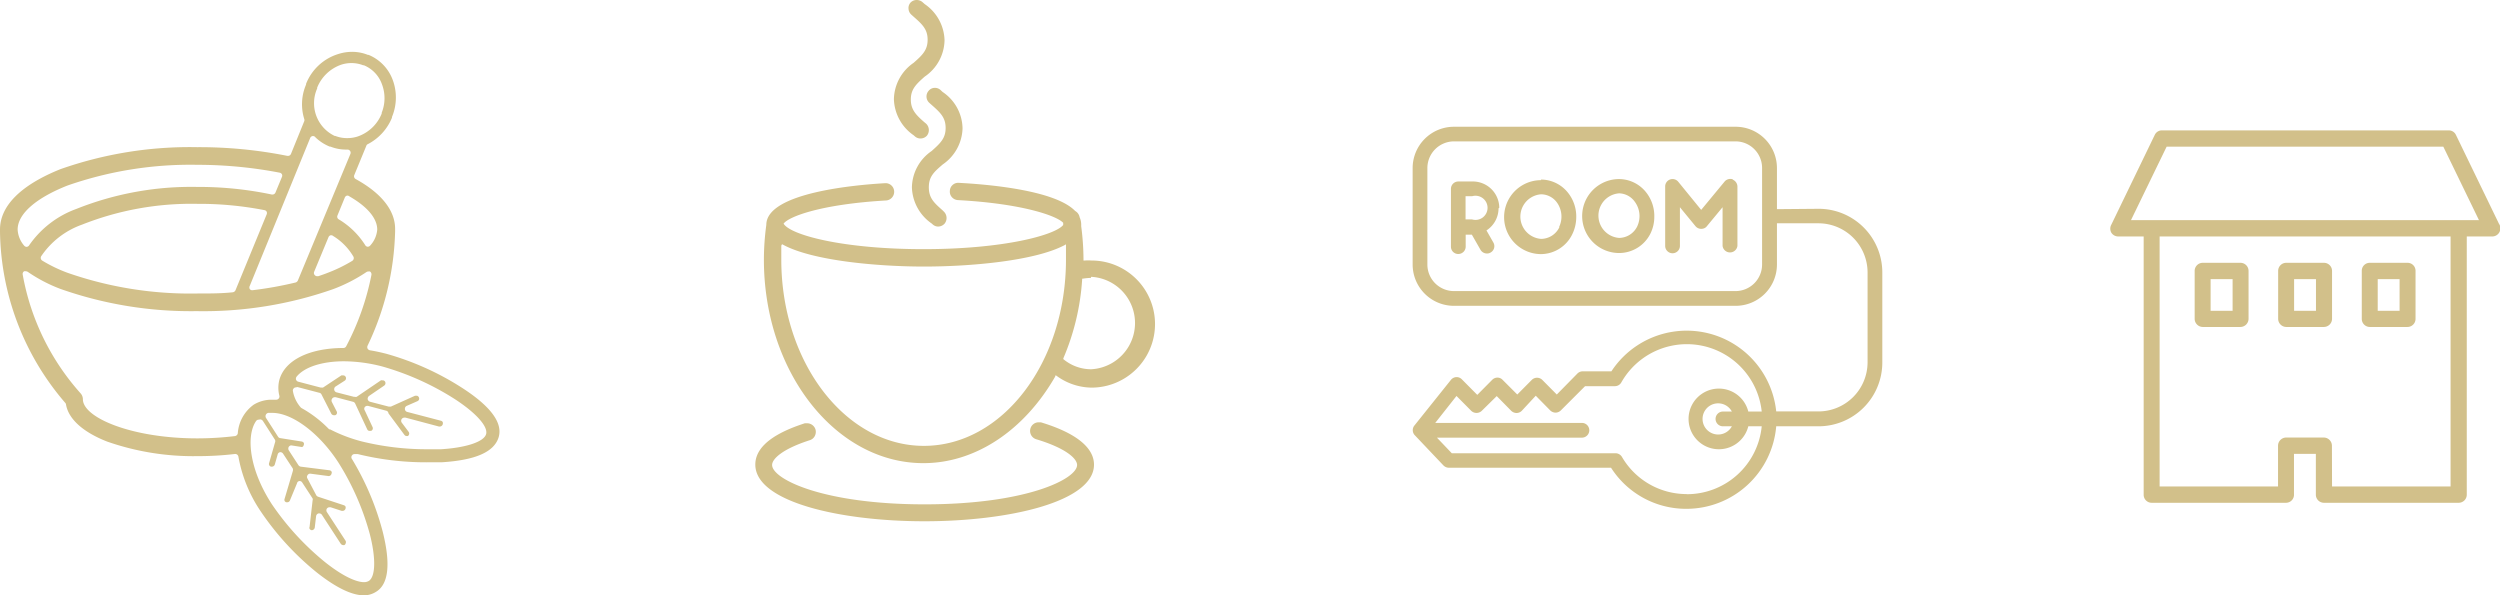
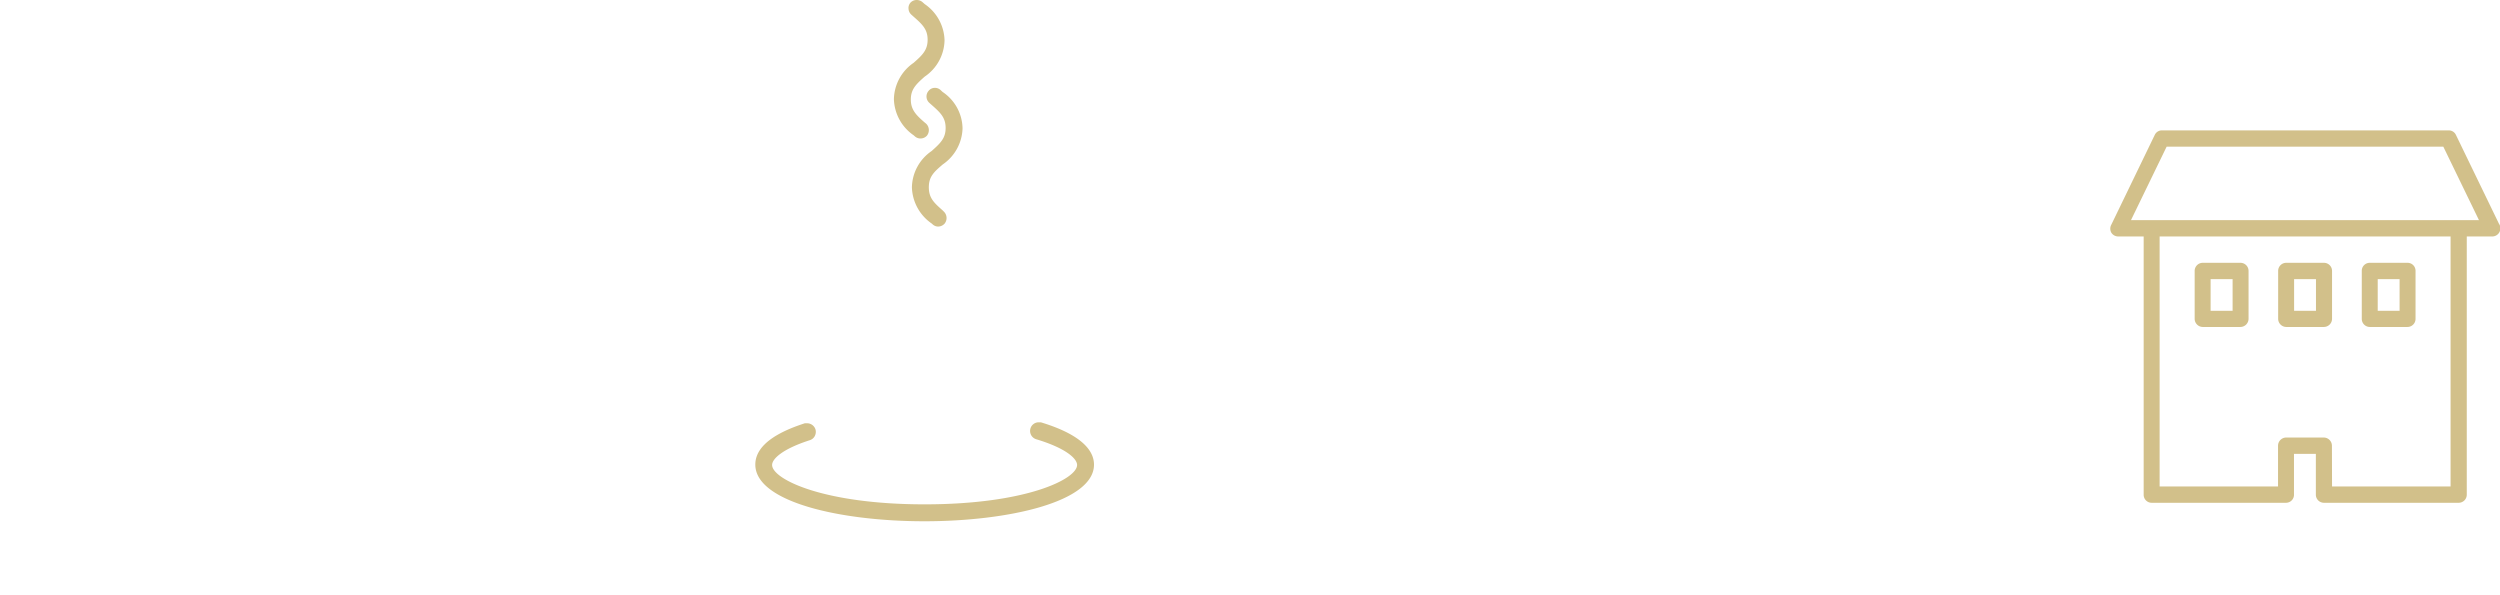
<svg xmlns="http://www.w3.org/2000/svg" viewBox="0 0 206.9 49.27">
  <defs>
    <style>.cls-1,.cls-2{fill:#d2c08a;}.cls-1{fill-rule:evenodd;}</style>
  </defs>
  <title>menue-icons-01</title>
  <g id="Ebene_2" data-name="Ebene 2">
    <g id="Ebene_1-2" data-name="Ebene 1">
-       <path class="cls-1" d="M30.12,49.27c-1,0-2.32-.64-3.9-1.89a23.11,23.11,0,0,1-4.65-5.07,11.75,11.75,0,0,1-1.84-4.52.27.27,0,0,0-.27-.22h0a26.3,26.3,0,0,1-3.09.18,21.66,21.66,0,0,1-7.49-1.2c-2-.78-3.22-1.87-3.42-3.09a.24.24,0,0,0-.07-.13A22.15,22.15,0,0,1,0,19.17V19C0,17,1.79,15.29,5,14a32.27,32.27,0,0,1,11.31-1.82,37.06,37.06,0,0,1,7.47.72h.05a.26.26,0,0,0,.25-.16l1.1-2.71a.27.27,0,0,0,0-.18A4.12,4.12,0,0,1,25.33,7l0-.06A4.19,4.19,0,0,1,28,4.47a3.75,3.75,0,0,1,1.13-.18,3.47,3.47,0,0,1,1.31.25l.06,0a3.58,3.58,0,0,1,2,2.07,4.18,4.18,0,0,1-.06,3.07l0,.06a4.29,4.29,0,0,1-2,2.19.2.2,0,0,0-.12.13l-1,2.43a.26.26,0,0,0,.12.33c2.13,1.17,3.26,2.6,3.26,4.12v.2a23.15,23.15,0,0,1-2.28,9.47.29.29,0,0,0,0,.24.3.3,0,0,0,.19.14c.45.07.89.17,1.33.28a23.15,23.15,0,0,1,6.32,2.84c2.35,1.52,3.38,2.9,3,4.1s-1.92,1.88-4.73,2.05q-.6,0-1.23,0a23.6,23.6,0,0,1-5.69-.68l-.13,0-.06,0h-.08a.26.26,0,0,0-.21.11.25.25,0,0,0,0,.3,22.68,22.68,0,0,1,2.54,6c.68,2.69.49,4.39-.57,5A1.85,1.85,0,0,1,30.12,49.27ZM21.41,34.73a.27.27,0,0,0-.22.12c-.81,1.17-.62,3.91,1.31,6.88a22.37,22.37,0,0,0,4.41,4.8c1.88,1.49,2.87,1.65,3.21,1.65a.79.79,0,0,0,.4-.1c.56-.35.6-1.87.09-3.86A21.78,21.78,0,0,0,28,38.27c-1.57-2.42-3.81-4.1-5.46-4.1l-.34,0a.28.28,0,0,0-.19.41l1,1.56a.25.25,0,0,0,.19.12l1.77.28a.26.26,0,0,1,.17.11.21.21,0,0,1,0,.17A.24.24,0,0,1,25,37h0l-.89-.14h0a.25.25,0,0,0-.21.12.28.28,0,0,0,0,.29l.8,1.23a.3.3,0,0,0,.19.12l2.38.3a.25.25,0,0,1,.17.11.19.19,0,0,1,0,.16.25.25,0,0,1-.24.21h0l-1.52-.2h0a.25.25,0,0,0-.23.13.24.24,0,0,0,0,.28L26.18,41a.33.33,0,0,0,.15.11l2.12.7a.26.26,0,0,1,.14.1.27.27,0,0,1,0,.2.25.25,0,0,1-.23.17l-.08,0-.92-.3h-.09a.28.28,0,0,0-.21.1.27.27,0,0,0,0,.31l1.55,2.38a.25.25,0,0,1,0,.19.23.23,0,0,1-.11.15.28.28,0,0,1-.13,0A.27.27,0,0,1,28.2,45l-1.55-2.38a.26.26,0,0,0-.23-.13h-.06a.27.27,0,0,0-.2.23l-.11.94a.26.26,0,0,1-.25.22h0a.23.23,0,0,1-.18-.12.17.17,0,0,1,0-.15l.25-2.19a.25.25,0,0,0,0-.17l-.86-1.32a.25.25,0,0,0-.22-.12h0a.23.23,0,0,0-.21.19L24,41.4a.24.24,0,0,1-.23.17h-.08a.29.29,0,0,1-.13-.1.26.26,0,0,1,0-.21L24.23,39a.37.37,0,0,0,0-.23l-.8-1.22a.28.28,0,0,0-.23-.13h0a.25.25,0,0,0-.22.19l-.24.84a.25.25,0,0,1-.24.17h-.06a.22.22,0,0,1-.17-.29l.49-1.71a.28.28,0,0,0,0-.22l-1-1.56a.29.29,0,0,0-.22-.13Zm3.08-2.67a.23.23,0,0,0-.17.07.25.25,0,0,0-.08.23,2.78,2.78,0,0,0,.65,1.36.24.24,0,0,0,.08.06,9.75,9.75,0,0,1,2.27,1.75l.07,0a12.59,12.59,0,0,0,2.62,1,22.45,22.45,0,0,0,5.43.65c.39,0,.78,0,1.14,0,2.09-.13,3.55-.62,3.73-1.25s-.85-1.77-2.59-2.9a22.62,22.62,0,0,0-6-2.7,12.83,12.83,0,0,0-3.17-.43c-1.82,0-3.28.48-3.92,1.27a.28.28,0,0,0-.05.25.27.27,0,0,0,.19.17l1.83.48h.07a.28.28,0,0,0,.15,0l1.51-1a.33.33,0,0,1,.13,0h.07a.24.24,0,0,1,.07.44l-.75.48a.27.27,0,0,0-.11.26.26.26,0,0,0,.19.22l1.44.37h.07a.29.29,0,0,0,.16,0l2-1.36a.23.23,0,0,1,.14,0h.07a.24.24,0,0,1,.13.09.25.25,0,0,1-.06.34l-1.26.86a.31.31,0,0,0-.11.27.28.28,0,0,0,.2.21l1.54.4h.07l.11,0,2-.9.1,0h.06a.25.25,0,0,1,.16.14.23.23,0,0,1-.12.31l-.89.39a.26.26,0,0,0-.15.26.25.25,0,0,0,.19.24l2.79.73a.25.25,0,0,1,.15.11.32.32,0,0,1,0,.19.26.26,0,0,1-.24.18h-.07l-2.78-.74h-.07a.3.3,0,0,0-.23.11.27.27,0,0,0,0,.31l.57.76a.24.24,0,0,1-.06.34.24.24,0,0,1-.14,0H33.6a.24.24,0,0,1-.13-.09l-1.32-1.78A.25.25,0,0,0,32,34l-1.54-.41h-.07a.26.26,0,0,0-.2.1.24.24,0,0,0,0,.28l.64,1.37a.23.23,0,0,1-.12.32l-.1,0h-.06a.23.23,0,0,1-.16-.13l-1-2.14a.26.26,0,0,0-.18-.14l-1.44-.38h-.07a.28.28,0,0,0-.24.39l.4.78a.22.22,0,0,1-.11.32.2.2,0,0,1-.11,0h-.06a.28.28,0,0,1-.16-.12l-.81-1.59a.24.24,0,0,0-.17-.14l-1.83-.48ZM2.14,22.45a.33.33,0,0,0-.14,0,.26.26,0,0,0-.12.28,20,20,0,0,0,4.77,9.8.75.75,0,0,1,.21.51c0,1.53,4.05,3.24,9.48,3.24a26.24,26.24,0,0,0,3.11-.19.28.28,0,0,0,.23-.23A3.19,3.19,0,0,1,21,33.49a2.85,2.85,0,0,1,1.51-.41l.35,0h0a.27.27,0,0,0,.2-.09.26.26,0,0,0,.06-.24,2.64,2.64,0,0,1,0-1.31c.45-1.63,2.47-2.63,5.29-2.64a.26.26,0,0,0,.24-.14,21.56,21.56,0,0,0,2.09-5.91.28.28,0,0,0-.12-.28.42.42,0,0,0-.15,0,.27.27,0,0,0-.15.05,13.31,13.31,0,0,1-2.75,1.41,32.44,32.44,0,0,1-11.3,1.82A32.5,32.5,0,0,1,5,23.91,12.63,12.63,0,0,1,2.3,22.5.3.3,0,0,0,2.14,22.45Zm14.2-5.58a24.58,24.58,0,0,0-9.55,1.72A6.84,6.84,0,0,0,3.4,21.22a.27.27,0,0,0,.1.35,12.11,12.11,0,0,0,2.07,1,30.86,30.86,0,0,0,10.77,1.72c1,0,2,0,2.92-.1a.29.29,0,0,0,.23-.17l2.58-6.28a.28.28,0,0,0,0-.22.26.26,0,0,0-.19-.13A28.13,28.13,0,0,0,16.34,16.87Zm9.58-5.61h-.05a.27.27,0,0,0-.2.16l-5,12.24a.27.27,0,0,0,0,.26.25.25,0,0,0,.21.1h0a30.51,30.51,0,0,0,3.58-.64.31.31,0,0,0,.19-.16L29,12.74a.26.26,0,0,0-.25-.36h-.1a3.47,3.47,0,0,1-1.31-.25l-.06,0a3.7,3.7,0,0,1-1.18-.77A.24.24,0,0,0,25.92,11.26Zm1.52,8.21h-.08a.28.28,0,0,0-.17.15L26,22.49a.26.26,0,0,0,.05.28.27.27,0,0,0,.2.09l.09,0c.29-.1.53-.18.75-.27a12.36,12.36,0,0,0,2.06-1,.27.27,0,0,0,.1-.35,4.91,4.91,0,0,0-1.68-1.71A.24.24,0,0,0,27.44,19.47Zm1.35-3.28h-.08a.28.28,0,0,0-.17.15l-.61,1.49a.25.25,0,0,0,.1.32,6.58,6.58,0,0,1,2.19,2.13.26.26,0,0,0,.21.14h0a.28.28,0,0,0,.21-.1A2.21,2.21,0,0,0,31.22,19c0-.92-.81-1.89-2.29-2.74A.32.32,0,0,0,28.79,16.19ZM16.34,13.64A30.86,30.86,0,0,0,5.57,15.36C3,16.38,1.46,17.69,1.46,19A2.21,2.21,0,0,0,2,20.33a.28.28,0,0,0,.21.1h0a.28.28,0,0,0,.21-.14,8.12,8.12,0,0,1,3.9-3,25.66,25.66,0,0,1,10-1.82,29.29,29.29,0,0,1,6.18.63h.05a.27.27,0,0,0,.25-.17l.53-1.28a.26.26,0,0,0,0-.23.26.26,0,0,0-.19-.13A36,36,0,0,0,16.34,13.64ZM29.09,5.22a2.72,2.72,0,0,0-.84.13,3.32,3.32,0,0,0-2,1.9l0,.07a3,3,0,0,0,1.45,3.93l.05,0a2.64,2.64,0,0,0,1,.18,2.72,2.72,0,0,0,.84-.13,3.3,3.3,0,0,0,2-1.9l0-.07A3.24,3.24,0,0,0,31.62,7a2.66,2.66,0,0,0-1.51-1.6l-.06,0A2.64,2.64,0,0,0,29.09,5.22Z" />
-       <path class="cls-1" d="M150.49,17.28a5.27,5.27,0,0,1,5.29,5.26V30a5.28,5.28,0,0,1-5.29,5.28H147a7.46,7.46,0,0,1-7.44,6.83,7.37,7.37,0,0,1-6.23-3.4H119.9a.64.64,0,0,1-.44-.19L117.07,36a.61.61,0,0,1,0-.8l3-3.75a.61.61,0,0,1,.45-.24.6.6,0,0,1,.46.18l1.28,1.29,1.23-1.24a.61.61,0,0,1,.44-.19.59.59,0,0,1,.43.19l1.21,1.21,1.2-1.21a.62.62,0,0,1,.87,0l1.2,1.21,1.7-1.73a.63.63,0,0,1,.44-.19h2.38A7.45,7.45,0,0,1,147,34.05h3.46A4.07,4.07,0,0,0,154.56,30V22.54a4.07,4.07,0,0,0-4.07-4.06h-3.43V21.9a3.42,3.42,0,0,1-3.43,3.41h-23.3a3.42,3.42,0,0,1-3.42-3.41v-8a3.42,3.42,0,0,1,3.42-3.41h23.3a3.42,3.42,0,0,1,3.43,3.41v3.41Zm-4.66,4.62v-8a2.2,2.2,0,0,0-2.2-2.2h-23.3a2.21,2.21,0,0,0-2.2,2.2v8a2.2,2.2,0,0,0,2.2,2.19h23.3A2.2,2.2,0,0,0,145.83,21.9Zm-6.24,19a6.22,6.22,0,0,0,6.21-5.62h-1.11a2.51,2.51,0,1,1,0-1.22h1.11a6.23,6.23,0,0,0-11.62-2.41.61.61,0,0,1-.53.31h-2.47l-2,2a.63.63,0,0,1-.44.19.65.65,0,0,1-.44-.18l-1.2-1.22L125.94,34a.62.62,0,0,1-.43.18.65.65,0,0,1-.44-.18l-1.2-1.22L122.63,34a.63.63,0,0,1-.87,0l-1.22-1.23L118.78,35h12.14a.61.61,0,0,1,0,1.22h-12l1.23,1.29H133.7a.63.63,0,0,1,.53.3A6.19,6.19,0,0,0,139.59,40.89Zm3-5.62a.61.61,0,0,1-.61-.61.61.61,0,0,1,.61-.61h.74a1.29,1.29,0,1,0,0,1.22Zm.79-20.42a.63.63,0,0,1,.41.58v4.91a.62.62,0,0,1-1.23,0v-3.2l-1.29,1.56a.55.55,0,0,1-.37.22.61.61,0,0,1-.58-.21l-1.29-1.57v3.2a.61.61,0,0,1-1.22,0V15.43a.61.61,0,0,1,1.08-.39l1.9,2.33L142.75,15A.63.63,0,0,1,143.43,14.85Zm-15.84,0a2.87,2.87,0,0,1,2.25,1.12,3.15,3.15,0,0,1,.66,2,3.23,3.23,0,0,1-.34,1.43,2.9,2.9,0,0,1-2.57,1.62,3.06,3.06,0,0,1,0-6.12Zm1.48,3.95a2,2,0,0,0-.19-2.08,1.64,1.64,0,0,0-1.29-.65,1.85,1.85,0,0,0,0,3.69A1.69,1.69,0,0,0,129.07,18.77Zm-5-1.57a2.18,2.18,0,0,1-1,1.83l.57,1a.6.6,0,0,1-.23.83.54.54,0,0,1-.3.08.62.62,0,0,1-.53-.3l-.72-1.26h-.51v1a.61.61,0,0,1-.61.6.6.6,0,0,1-.61-.6V15.63a.61.61,0,0,1,.61-.61h1.13A2.19,2.19,0,0,1,124.08,17.2Zm-2.73-1v1.92h.54a1,1,0,1,0,0-1.92ZM134,14.82a2.87,2.87,0,0,1,2.25,1.12,3.15,3.15,0,0,1,.66,2,3.1,3.1,0,0,1-.34,1.43A2.9,2.9,0,0,1,134,20.94a3.06,3.06,0,0,1,0-6.12Zm1.48,3.95a2,2,0,0,0-.19-2.08A1.64,1.64,0,0,0,134,16a1.85,1.85,0,0,0,0,3.69A1.69,1.69,0,0,0,135.48,18.77Z" />
      <path class="cls-1" d="M194,10.79h0Zm11.16,7.43-2.95-6.08H179.31l-2.95,6.08Zm-1.71,23.39H192.32a.67.67,0,0,1-.66-.68V37.56h-1.81v3.37a.66.66,0,0,1-.66.68H178.07a.66.66,0,0,1-.66-.68V19.57H175.3a.67.67,0,0,1-.57-.32.68.68,0,0,1,0-.65l3.6-7.44a.65.65,0,0,1,.6-.37h23.73a.65.65,0,0,1,.59.37l3.56,7.35a.65.65,0,0,1,.12.39.67.67,0,0,1-.66.67h-2.12V40.93A.67.67,0,0,1,203.46,41.61ZM193,40.26h9.81V19.57H178.73V40.26h9.8V36.89a.68.68,0,0,1,.66-.68h3.13a.68.68,0,0,1,.67.68Zm6.25-13.2h-3.13a.67.67,0,0,1-.66-.68V22.43a.66.66,0,0,1,.66-.68h3.13a.66.66,0,0,1,.66.68v3.95A.67.67,0,0,1,199.24,27.06Zm-2.47-1.34h1.81V23.1h-1.81Zm-11.35,1.34h-3.14a.68.68,0,0,1-.66-.68V22.43a.67.67,0,0,1,.66-.68h3.14a.67.67,0,0,1,.66.68v3.95A.68.68,0,0,1,185.42,27.06Zm-2.48-1.34h1.82V23.1h-1.82Zm9.38,1.34h-3.13a.68.68,0,0,1-.66-.68V22.43a.67.67,0,0,1,.66-.68h3.13a.67.67,0,0,1,.67.68v3.95A.68.68,0,0,1,192.32,27.06Zm-2.47-1.34h1.81V23.1h-1.81Z" />
-       <path class="cls-1" d="M90.28,23a4.62,4.62,0,0,0-.65.06l-.07,0v.06A19.81,19.81,0,0,1,88,29.66l0,.06,0,0a3.6,3.6,0,0,0,2.3.84,3.83,3.83,0,0,0,0-7.65ZM64.66,20.33c0,.38,0,.77,0,1.16,0,8.49,5.3,15.41,11.8,15.41S88.22,30,88.22,21.49c0-.34,0-.67,0-1v-.27l-.12.07c-2.48,1.31-7.81,1.77-11.62,1.77s-9.18-.47-11.64-1.79l-.12-.06Zm11.76,18c-7.28,0-13.2-7.56-13.2-16.84a21.68,21.68,0,0,1,.2-2.88c0-2.69,7.54-3.32,9.85-3.45a.71.71,0,0,1,.73.66.72.72,0,0,1-.65.77c-5.44.31-8.1,1.35-8.5,1.92.56.94,4.91,2.11,11.58,2.11s10.9-1.17,11.56-2l0,0v-.11l0-.07c-.52-.57-3.35-1.59-8.72-1.88a.72.72,0,0,1-.49-.24.68.68,0,0,1-.17-.51.69.69,0,0,1,.69-.68c2.37.12,8,.59,9.68,2.33a.74.74,0,0,1,.37.52,1.53,1.53,0,0,1,.13.57l0,.17a21.78,21.78,0,0,1,.19,2.74v.1h.1a4,4,0,0,1,.56,0,5.26,5.26,0,0,1,0,10.52,5,5,0,0,1-2.92-1l-.08,0,0,.08C84.76,35.63,80.72,38.33,76.42,38.33Z" />
      <path class="cls-2" d="M76.51,43.14c-7,0-14-1.61-14-4.69,0-1,.7-2.33,4.1-3.42l.2,0a.73.73,0,0,1,.68.51.75.75,0,0,1-.06.55.7.7,0,0,1-.41.34c-2.3.74-3.12,1.56-3.12,2.05,0,1.17,4.22,3.26,12.62,3.26s12.62-2.09,12.62-3.26c0-.51-.89-1.38-3.39-2.13a.72.72,0,0,1-.47-.89.71.71,0,0,1,.67-.51l.19,0c2.88.87,4.4,2.08,4.4,3.51C90.53,41.53,83.48,43.14,76.51,43.14Z" />
      <path class="cls-2" d="M77.66,18.75a.67.67,0,0,1-.45-.16l-.1-.09a3.77,3.77,0,0,1-1.64-3,3.72,3.72,0,0,1,1.63-3c.74-.66,1.16-1.06,1.16-1.91s-.42-1.26-1.15-1.9l-.19-.17a.71.71,0,0,1-.07-1,.67.67,0,0,1,.52-.25.69.69,0,0,1,.47.18l.17.16a3.7,3.7,0,0,1,1.65,3,3.74,3.74,0,0,1-1.64,3c-.72.62-1.15,1-1.15,1.89S77.3,16.78,78,17.4l.1.1a.74.74,0,0,1,.08,1A.73.73,0,0,1,77.66,18.75Z" />
      <path class="cls-2" d="M76.17,11.46a.68.68,0,0,1-.45-.17l-.1-.09a3.76,3.76,0,0,1-1.64-3,3.74,3.74,0,0,1,1.63-3c.74-.65,1.16-1.06,1.16-1.91s-.42-1.26-1.15-1.9l-.19-.17a.7.7,0,0,1-.24-.49.67.67,0,0,1,.17-.52A.7.7,0,0,1,75.88,0a.74.74,0,0,1,.47.18l.18.16a3.74,3.74,0,0,1,1.64,3,3.72,3.72,0,0,1-1.64,3c-.74.65-1.15,1.06-1.15,1.9s.43,1.28,1.15,1.9l.11.09a.74.74,0,0,1,.07,1A.71.71,0,0,1,76.17,11.46Z" />
    </g>
  </g>
</svg>